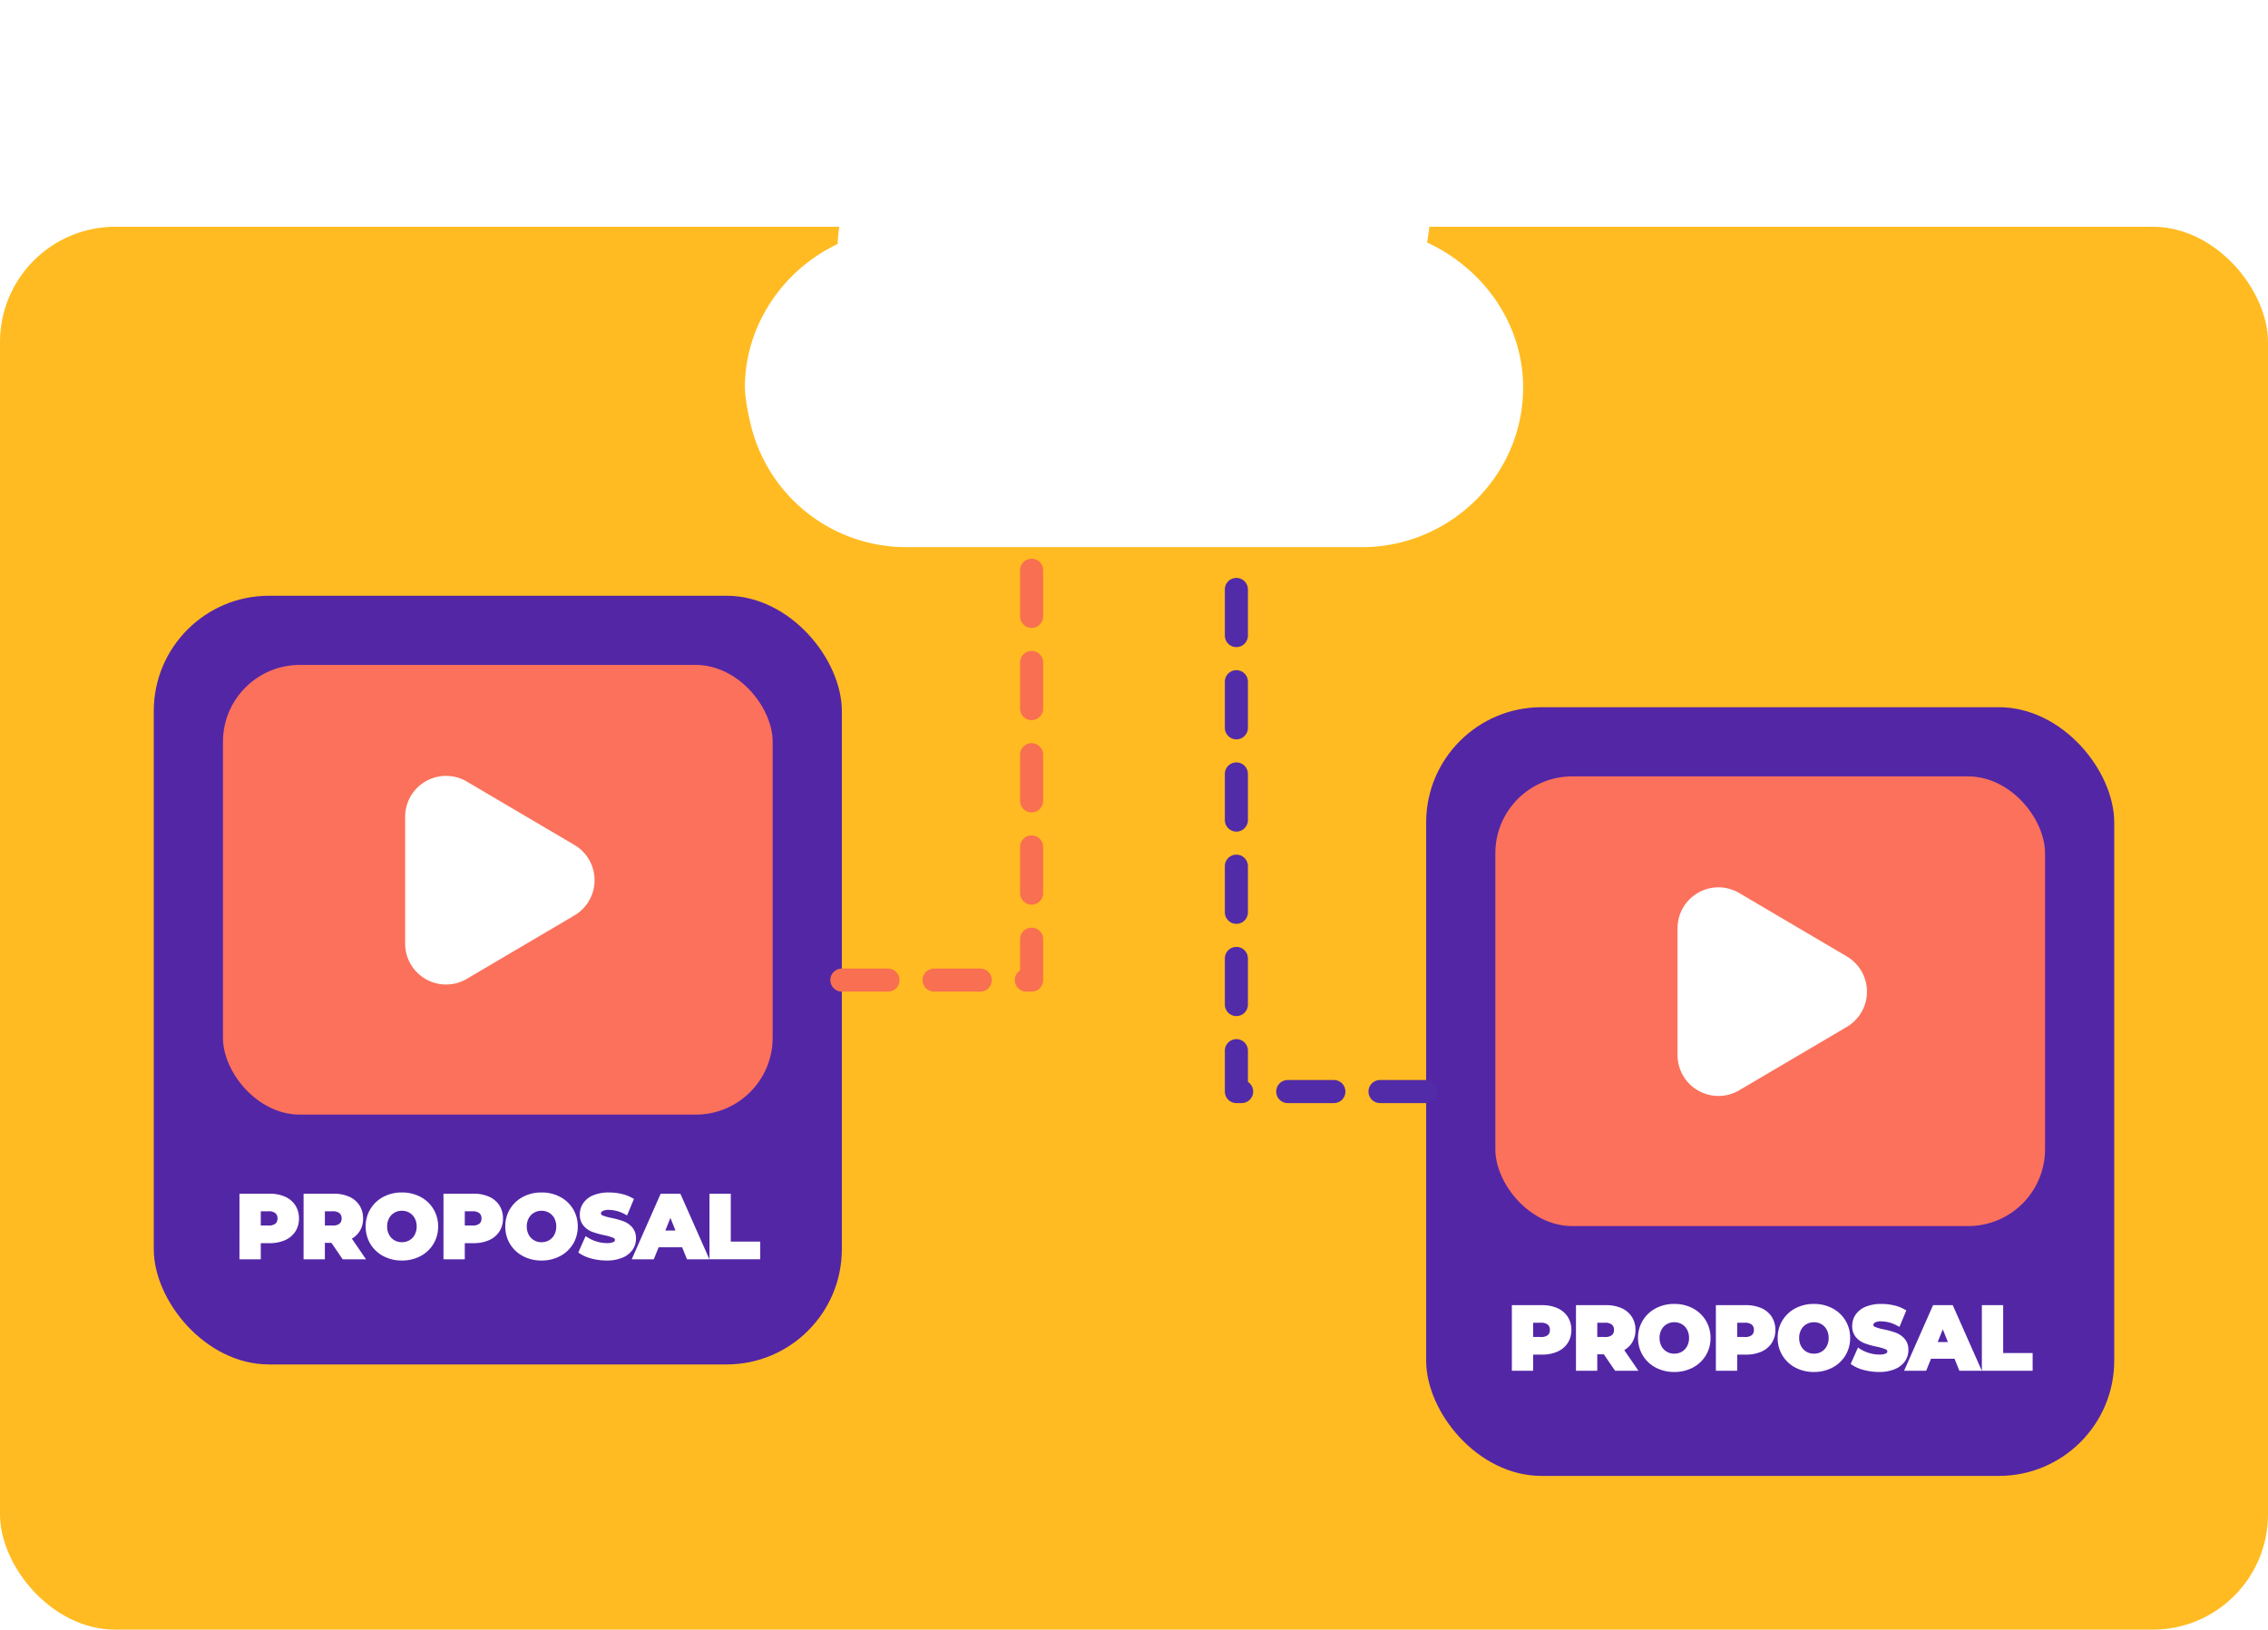
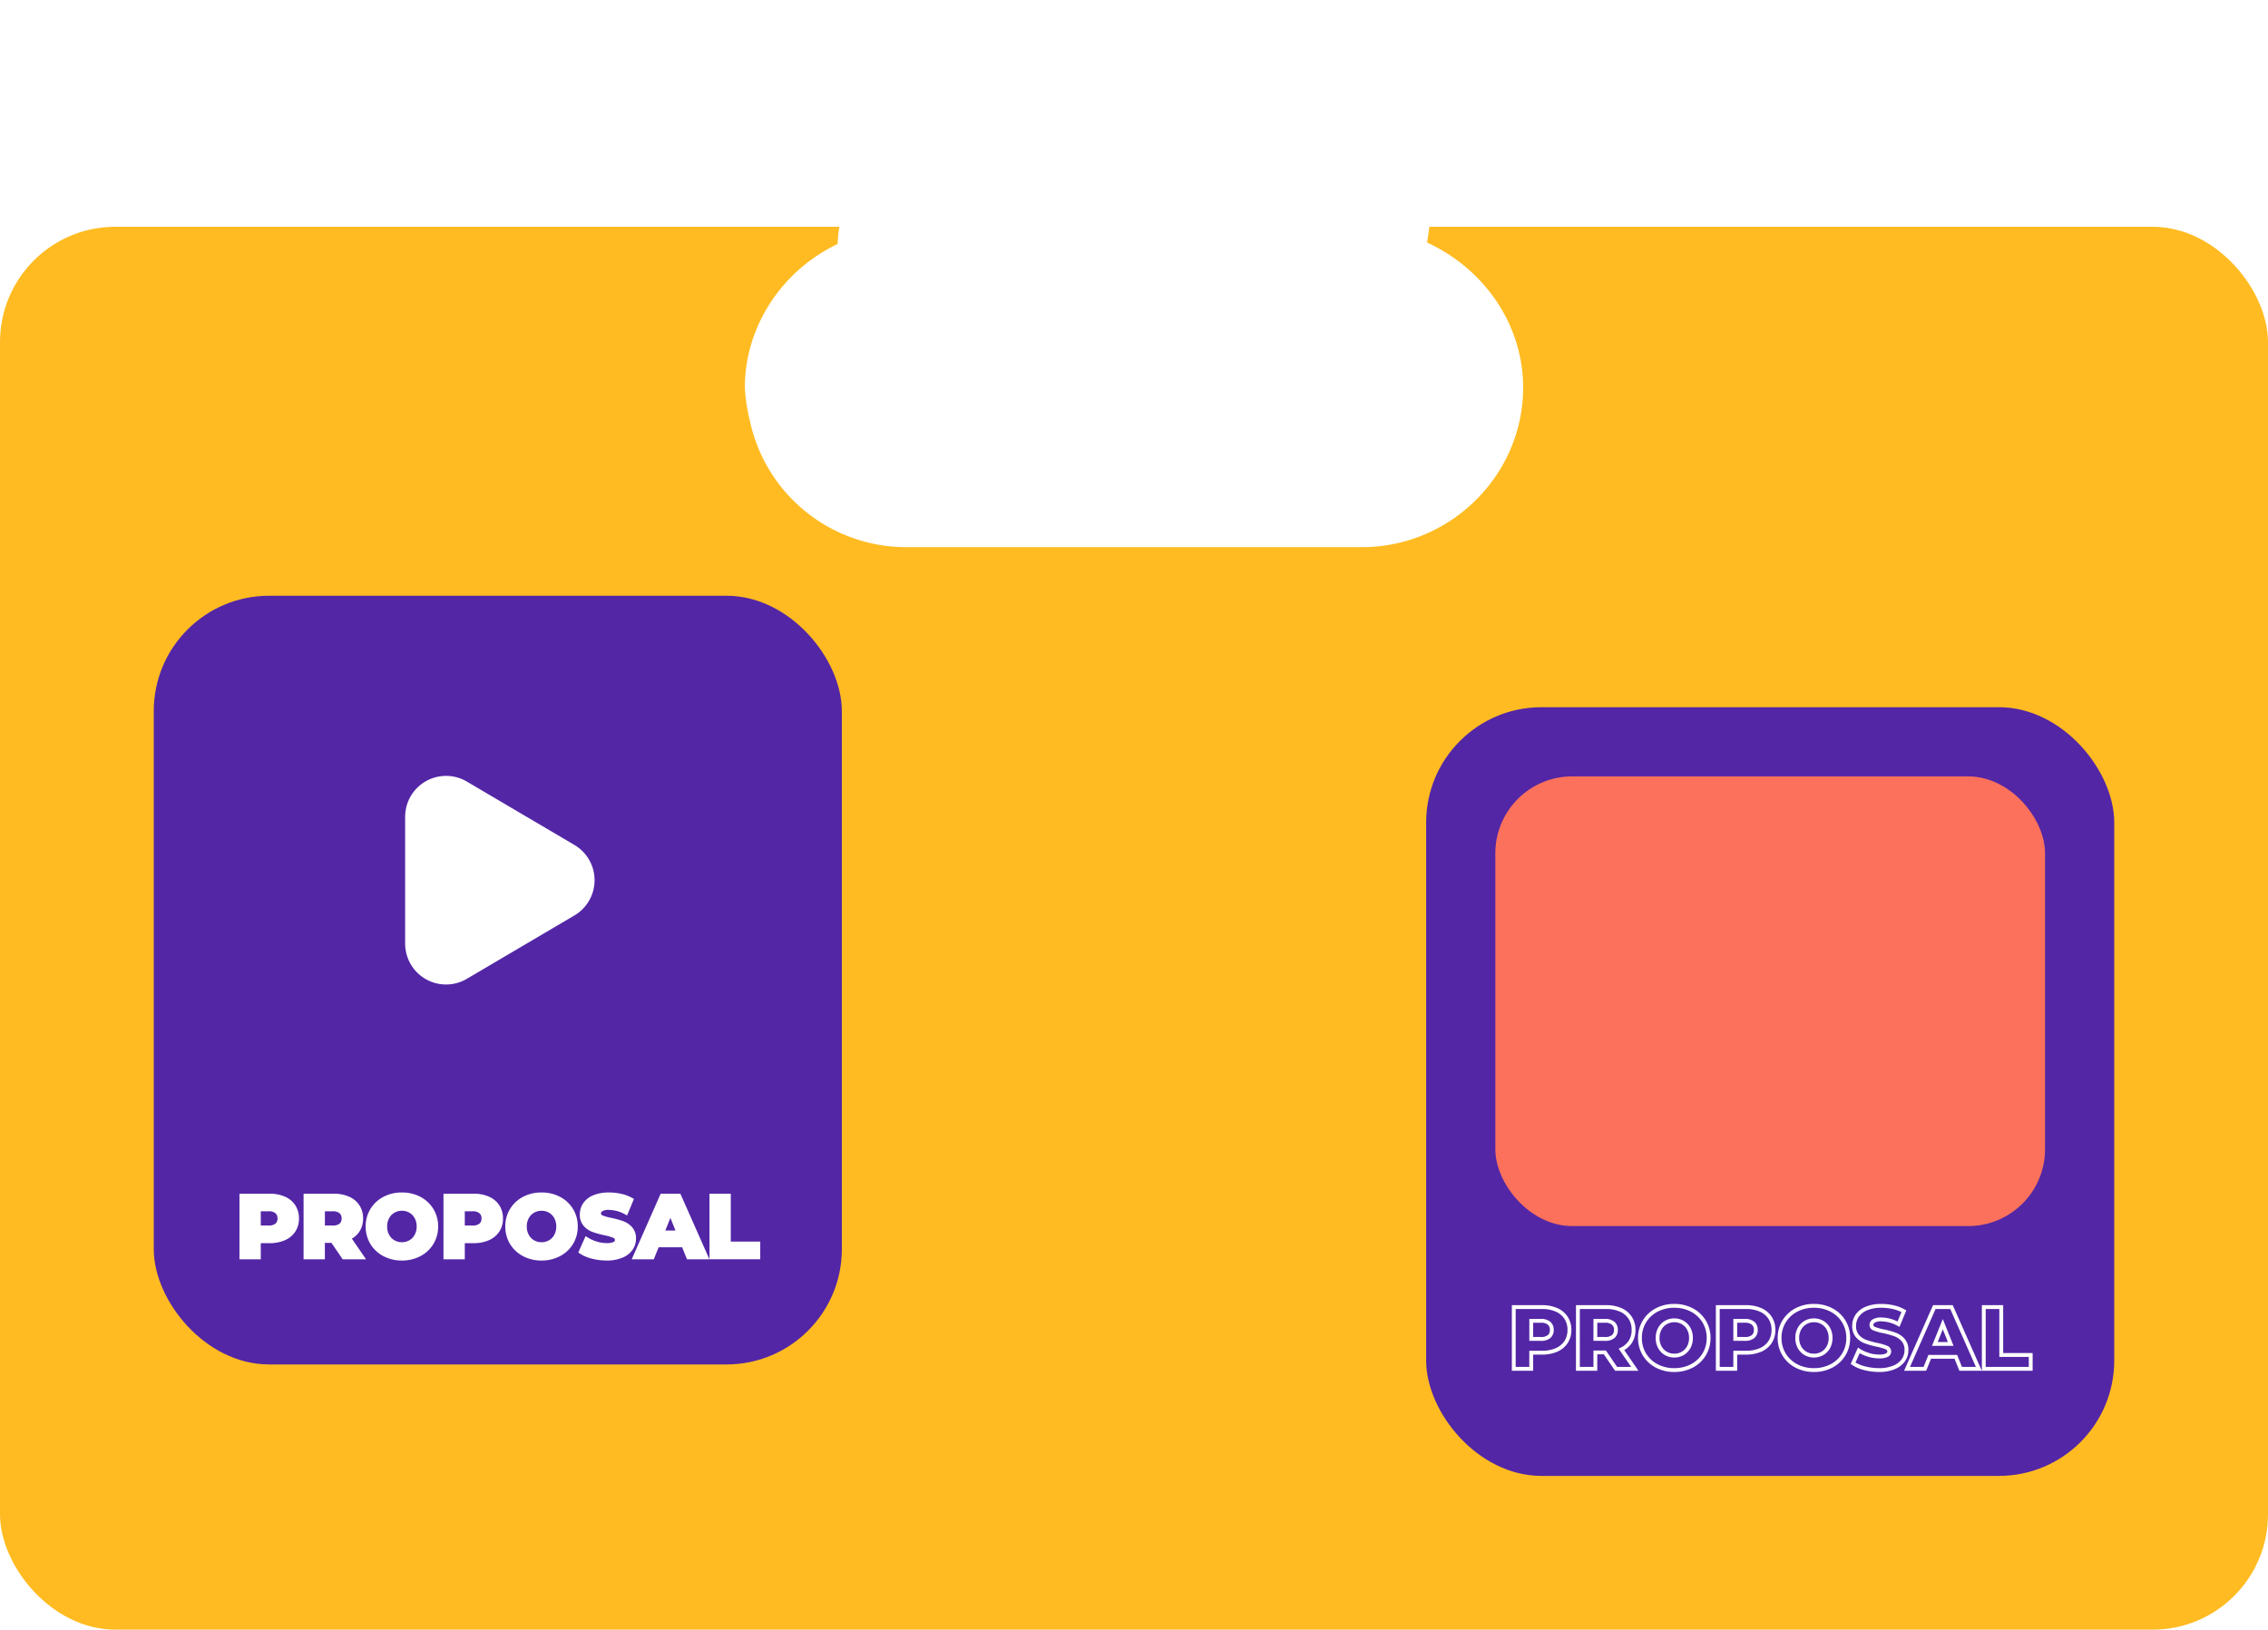
<svg xmlns="http://www.w3.org/2000/svg" width="590" height="424" viewBox="0 0 590 424">
  <defs>
    <filter id="a" x="75.394" y="171.848" width="109.276" height="114.307" filterUnits="userSpaceOnUse">
      <feOffset input="SourceAlpha" />
      <feGaussianBlur stdDeviation="10" result="b" />
      <feFlood flood-color="#ffffb4" />
      <feComposite operator="in" in2="b" />
      <feComposite in="SourceGraphic" />
    </filter>
    <filter id="c" x="406.394" y="200.848" width="109.276" height="114.307" filterUnits="userSpaceOnUse">
      <feOffset input="SourceAlpha" />
      <feGaussianBlur stdDeviation="10" result="d" />
      <feFlood flood-color="#ffffb4" />
      <feComposite operator="in" in2="d" />
      <feComposite in="SourceGraphic" />
    </filter>
  </defs>
  <g transform="translate(-968 -26544)">
    <rect width="590" height="365" rx="30" transform="translate(968 26603)" fill="#ffbb21" />
    <g transform="translate(1161.769 26468)">
      <g transform="translate(0 76)">
        <path d="M177.46,139.092a53.391,53.391,0,0,0-98.281-37.176,41.648,41.648,0,0,0-55.052,37.57C9.774,146.3,0,160.819,0,176.836a42.333,42.333,0,0,0,1.189,8.121l.006.006a41.587,41.587,0,0,0,40.721,33.394h118.63c22.892,0,41.916-18.629,41.916-41.521C202.462,160.646,192.555,146.072,177.46,139.092Z" transform="translate(0 -76)" fill="#fff" />
      </g>
    </g>
    <g transform="translate(-23 -2.947)">
      <rect width="179" height="200" rx="30" transform="translate(1031 26701.947)" fill="#5326a6" />
-       <rect width="143" height="117" rx="20" transform="translate(1049 26719.947)" fill="#fc715b" />
      <path d="M-73.844-19.671a9.161,9.161,0,0,1,3.786.723,5.614,5.614,0,0,1,2.478,2.065,5.662,5.662,0,0,1,.872,3.155,5.606,5.606,0,0,1-.872,3.143,5.642,5.642,0,0,1-2.478,2.054,9.161,9.161,0,0,1-3.786.723h-2.8v4.2h-4.543V-19.671Zm-.275,8.283A3.174,3.174,0,0,0-72.008-12a2.154,2.154,0,0,0,.711-1.732,2.189,2.189,0,0,0-.711-1.744,3.133,3.133,0,0,0-2.111-.62h-2.524v4.7Zm16.635,3.511h-2.478v4.268h-4.543V-19.671h7.342a9.161,9.161,0,0,1,3.786.723A5.614,5.614,0,0,1-50.9-16.883a5.662,5.662,0,0,1,.872,3.155,5.594,5.594,0,0,1-.815,3.04A5.509,5.509,0,0,1-53.17-8.657l3.465,5.048H-54.57Zm2.868-5.851a2.189,2.189,0,0,0-.711-1.744,3.133,3.133,0,0,0-2.111-.62h-2.524v4.7h2.524A3.174,3.174,0,0,0-55.327-12,2.154,2.154,0,0,0-54.616-13.728Zm15.189,10.44A9.606,9.606,0,0,1-44-4.367a8.1,8.1,0,0,1-3.189-2.983,8.09,8.09,0,0,1-1.159-4.291,8.09,8.09,0,0,1,1.159-4.291A8.1,8.1,0,0,1-44-18.914a9.606,9.606,0,0,1,4.577-1.078,9.606,9.606,0,0,1,4.577,1.078,8.1,8.1,0,0,1,3.189,2.983A8.09,8.09,0,0,1-30.5-11.64,8.09,8.09,0,0,1-31.66-7.349a8.1,8.1,0,0,1-3.189,2.983A9.606,9.606,0,0,1-39.426-3.288Zm0-3.763a4.3,4.3,0,0,0,2.2-.574,4.126,4.126,0,0,0,1.56-1.618,4.9,4.9,0,0,0,.574-2.4,4.9,4.9,0,0,0-.574-2.4,4.126,4.126,0,0,0-1.56-1.618,4.3,4.3,0,0,0-2.2-.574,4.3,4.3,0,0,0-2.2.574,4.126,4.126,0,0,0-1.56,1.618,4.9,4.9,0,0,0-.574,2.4,4.9,4.9,0,0,0,.574,2.4,4.126,4.126,0,0,0,1.56,1.618A4.3,4.3,0,0,0-39.426-7.051Zm18.654-12.62a9.161,9.161,0,0,1,3.786.723,5.614,5.614,0,0,1,2.478,2.065,5.662,5.662,0,0,1,.872,3.155,5.606,5.606,0,0,1-.872,3.143,5.642,5.642,0,0,1-2.478,2.054,9.161,9.161,0,0,1-3.786.723h-2.8v4.2h-4.543V-19.671Zm-.275,8.283A3.174,3.174,0,0,0-18.937-12a2.154,2.154,0,0,0,.711-1.732,2.189,2.189,0,0,0-.711-1.744,3.133,3.133,0,0,0-2.111-.62h-2.524v4.7ZM-3.1-3.288A9.606,9.606,0,0,1-7.682-4.367a8.1,8.1,0,0,1-3.189-2.983A8.09,8.09,0,0,1-12.03-11.64a8.09,8.09,0,0,1,1.159-4.291,8.1,8.1,0,0,1,3.189-2.983A9.606,9.606,0,0,1-3.1-19.992a9.606,9.606,0,0,1,4.577,1.078,8.1,8.1,0,0,1,3.189,2.983A8.09,8.09,0,0,1,5.821-11.64,8.09,8.09,0,0,1,4.662-7.349,8.1,8.1,0,0,1,1.473-4.367,9.606,9.606,0,0,1-3.1-3.288Zm0-3.763A4.3,4.3,0,0,0-.9-7.625,4.126,4.126,0,0,0,.658-9.242a4.9,4.9,0,0,0,.574-2.4,4.9,4.9,0,0,0-.574-2.4A4.126,4.126,0,0,0-.9-15.655a4.3,4.3,0,0,0-2.2-.574,4.3,4.3,0,0,0-2.2.574,4.126,4.126,0,0,0-1.56,1.618,4.9,4.9,0,0,0-.574,2.4,4.9,4.9,0,0,0,.574,2.4,4.126,4.126,0,0,0,1.56,1.618A4.3,4.3,0,0,0-3.1-7.051ZM13.852-3.288a14.849,14.849,0,0,1-3.786-.482A9.312,9.312,0,0,1,7.083-5.055L8.574-8.4a9.651,9.651,0,0,0,2.5,1.147,9.521,9.521,0,0,0,2.8.436q2.616,0,2.616-1.308a1.083,1.083,0,0,0-.746-1.021,13.714,13.714,0,0,0-2.4-.7,22.886,22.886,0,0,1-3.029-.837A5.1,5.1,0,0,1,8.23-12.122a3.875,3.875,0,0,1-.872-2.662,4.608,4.608,0,0,1,.8-2.65,5.374,5.374,0,0,1,2.4-1.87,9.869,9.869,0,0,1,3.912-.688,13.8,13.8,0,0,1,3.12.356A9.556,9.556,0,0,1,20.3-18.592l-1.4,3.373a9.35,9.35,0,0,0-4.451-1.239,3.732,3.732,0,0,0-1.973.4,1.2,1.2,0,0,0-.62,1.044,1.035,1.035,0,0,0,.734.964,13.276,13.276,0,0,0,2.363.665,22.139,22.139,0,0,1,3.04.837,5.25,5.25,0,0,1,2.088,1.423,3.8,3.8,0,0,1,.883,2.65,4.518,4.518,0,0,1-.8,2.616,5.474,5.474,0,0,1-2.409,1.87A9.745,9.745,0,0,1,13.852-3.288ZM33.814-6.73H27.022L25.76-3.609H21.125l7.09-16.061h4.474L39.8-3.609H35.076Zm-1.331-3.35-2.065-5.14-2.065,5.14Zm8.6-9.591H45.63V-7.212h7.664v3.6H41.087Z" transform="translate(1134.978 26877.695)" fill="#fff" />
      <path d="M-39.426-20.492a10.144,10.144,0,0,1,4.812,1.137,8.633,8.633,0,0,1,3.382,3.165A8.62,8.62,0,0,1-30-11.64a8.62,8.62,0,0,1-1.232,4.551,8.633,8.633,0,0,1-3.382,3.165,10.144,10.144,0,0,1-4.812,1.137,10.144,10.144,0,0,1-4.812-1.137A8.633,8.633,0,0,1-47.62-7.089a8.62,8.62,0,0,1-1.232-4.551,8.62,8.62,0,0,1,1.232-4.551,8.632,8.632,0,0,1,3.382-3.165A10.144,10.144,0,0,1-39.426-20.492Zm0,16.7a9.157,9.157,0,0,0,4.343-1.02,7.646,7.646,0,0,0,3-2.8A7.634,7.634,0,0,0-31-11.64a7.634,7.634,0,0,0-1.086-4.031,7.646,7.646,0,0,0-3-2.8,9.157,9.157,0,0,0-4.343-1.02,9.156,9.156,0,0,0-4.343,1.02,7.646,7.646,0,0,0-3,2.8,7.634,7.634,0,0,0-1.086,4.031,7.634,7.634,0,0,0,1.086,4.031,7.646,7.646,0,0,0,3,2.8A9.157,9.157,0,0,0-39.426-3.788ZM-3.1-20.492a10.144,10.144,0,0,1,4.812,1.137,8.633,8.633,0,0,1,3.382,3.165A8.62,8.62,0,0,1,6.321-11.64,8.62,8.62,0,0,1,5.089-7.089,8.632,8.632,0,0,1,1.707-3.925,10.144,10.144,0,0,1-3.1-2.788,10.144,10.144,0,0,1-7.917-3.925,8.633,8.633,0,0,1-11.3-7.089,8.62,8.62,0,0,1-12.53-11.64,8.62,8.62,0,0,1-11.3-16.191a8.632,8.632,0,0,1,3.382-3.165A10.144,10.144,0,0,1-3.1-20.492Zm0,16.7a9.157,9.157,0,0,0,4.343-1.02,7.646,7.646,0,0,0,3-2.8A7.634,7.634,0,0,0,5.321-11.64a7.634,7.634,0,0,0-1.086-4.031,7.646,7.646,0,0,0-3-2.8A9.157,9.157,0,0,0-3.1-19.492a9.156,9.156,0,0,0-4.343,1.02,7.646,7.646,0,0,0-3,2.8A7.634,7.634,0,0,0-11.53-11.64a7.634,7.634,0,0,0,1.086,4.031,7.646,7.646,0,0,0,3,2.8A9.157,9.157,0,0,0-3.1-3.788Zm17.576-16.7a14.365,14.365,0,0,1,3.233.369,10.1,10.1,0,0,1,2.848,1.1l.375.221-1.779,4.286-.487-.263a8.9,8.9,0,0,0-4.214-1.179,3.2,3.2,0,0,0-1.7.321.7.7,0,0,0-.391.624c0,.1,0,.315.435.506a12.914,12.914,0,0,0,2.266.634,22.733,22.733,0,0,1,3.111.858,5.769,5.769,0,0,1,2.284,1.556,4.3,4.3,0,0,1,1.013,2.986,5.029,5.029,0,0,1-.891,2.9A5.988,5.988,0,0,1,17.952-3.53a10.28,10.28,0,0,1-4.1.741,15.419,15.419,0,0,1-3.913-.5A9.845,9.845,0,0,1,6.8-4.645l-.338-.236,1.9-4.265.492.325a9.2,9.2,0,0,0,2.372,1.087,9.066,9.066,0,0,0,2.653.414A4.127,4.127,0,0,0,15.613-7.6c.332-.166.378-.355.378-.534s-.053-.388-.449-.564a13.351,13.351,0,0,0-2.3-.668,23.464,23.464,0,0,1-3.093-.856,5.616,5.616,0,0,1-2.29-1.572,4.373,4.373,0,0,1-1-2.993,5.12,5.12,0,0,1,.89-2.931,5.887,5.887,0,0,1,2.613-2.048A10.4,10.4,0,0,1,14.471-20.492Zm5.194,2.122a9.479,9.479,0,0,0-2.187-.779,13.364,13.364,0,0,0-3.008-.343,9.427,9.427,0,0,0-3.714.647,4.91,4.91,0,0,0-2.182,1.692,4.082,4.082,0,0,0-.717,2.369A3.413,3.413,0,0,0,8.6-12.453a4.627,4.627,0,0,0,1.886,1.3,22.509,22.509,0,0,0,2.961.818,14.027,14.027,0,0,1,2.5.732A1.558,1.558,0,0,1,16.99-8.13,1.53,1.53,0,0,1,16.06-6.7a4.966,4.966,0,0,1-2.185.38,10.064,10.064,0,0,1-2.946-.458,10.646,10.646,0,0,1-2.129-.9L7.713-5.242a9.559,9.559,0,0,0,2.479.988,14.418,14.418,0,0,0,3.659.465,9.3,9.3,0,0,0,3.7-.658,5.011,5.011,0,0,0,2.2-1.695,3.993,3.993,0,0,0,.715-2.333,3.294,3.294,0,0,0-.754-2.314,4.779,4.779,0,0,0-1.892-1.29,21.761,21.761,0,0,0-2.97-.817,13.572,13.572,0,0,1-2.46-.7,1.5,1.5,0,0,1-1.034-1.422,1.692,1.692,0,0,1,.848-1.464,4.145,4.145,0,0,1,2.245-.482,9.594,9.594,0,0,1,4.2,1.047Zm-101.352-1.8h7.842a9.7,9.7,0,0,1,3.991.767,6.131,6.131,0,0,1,2.692,2.249,6.178,6.178,0,0,1,.953,3.427,6.121,6.121,0,0,1-.954,3.417,6.159,6.159,0,0,1-2.691,2.236,9.7,9.7,0,0,1-3.991.767h-2.3v4.2h-5.543Zm7.842,11.862a8.711,8.711,0,0,0,3.581-.679A5.176,5.176,0,0,0-68-10.859a5.141,5.141,0,0,0,.79-2.869A5.2,5.2,0,0,0-68-16.611a5.149,5.149,0,0,0-2.264-1.881,8.711,8.711,0,0,0-3.581-.679h-6.842V-4.109h3.543v-4.2Zm8.839-11.862h7.842a9.7,9.7,0,0,1,3.991.767,6.131,6.131,0,0,1,2.692,2.249,6.178,6.178,0,0,1,.953,3.427,6.11,6.11,0,0,1-.891,3.306A5.883,5.883,0,0,1-52.443-8.48l3.686,5.371h-6.078l-2.914-4.268h-1.714v4.268h-5.543Zm14.35,16.061-3.256-4.744.523-.254a5.043,5.043,0,0,0,2.124-1.847,5.129,5.129,0,0,0,.738-2.774,5.2,5.2,0,0,0-.791-2.883,5.149,5.149,0,0,0-2.264-1.881,8.711,8.711,0,0,0-3.581-.679h-6.842V-4.109h3.543V-8.377h3.242l2.914,4.268Zm22.041-16.061h7.842a9.7,9.7,0,0,1,3.991.767,6.131,6.131,0,0,1,2.692,2.249,6.178,6.178,0,0,1,.953,3.427,6.121,6.121,0,0,1-.954,3.417,6.159,6.159,0,0,1-2.691,2.236,9.7,9.7,0,0,1-3.991.767h-2.3v4.2h-5.543Zm7.842,11.862a8.711,8.711,0,0,0,3.581-.679,5.176,5.176,0,0,0,2.265-1.872,5.141,5.141,0,0,0,.79-2.869,5.2,5.2,0,0,0-.791-2.883,5.148,5.148,0,0,0-2.264-1.881,8.711,8.711,0,0,0-3.581-.679h-6.842V-4.109h3.543v-4.2ZM27.889-20.171h5.125L40.57-3.109H34.738L33.476-6.23H27.359L26.1-3.109H20.358Zm4.475,1H28.541L21.892-4.109h3.53l1.262-3.12h7.466l1.262,3.12h3.621Zm8.223-1H46.13V-7.712h7.664v4.6H40.587Zm4.543,1H41.587V-4.109H52.794v-2.6H45.13Zm-84.557,2.442a4.815,4.815,0,0,1,2.454.641,4.638,4.638,0,0,1,1.747,1.809,5.413,5.413,0,0,1,.635,2.639A5.413,5.413,0,0,1-35.225-9a4.638,4.638,0,0,1-1.747,1.809,4.815,4.815,0,0,1-2.454.641,4.815,4.815,0,0,1-2.454-.641A4.638,4.638,0,0,1-43.628-9a5.413,5.413,0,0,1-.635-2.639,5.413,5.413,0,0,1,.635-2.639,4.638,4.638,0,0,1,1.747-1.809A4.815,4.815,0,0,1-39.426-16.729Zm0,9.178a3.828,3.828,0,0,0,1.951-.506A3.6,3.6,0,0,0-36.1-9.483a4.427,4.427,0,0,0,.512-2.157A4.427,4.427,0,0,0-36.1-13.8a3.6,3.6,0,0,0-1.373-1.426,3.828,3.828,0,0,0-1.951-.506,3.828,3.828,0,0,0-1.951.506A3.6,3.6,0,0,0-42.751-13.8a4.427,4.427,0,0,0-.512,2.157,4.427,4.427,0,0,0,.512,2.157,3.6,3.6,0,0,0,1.373,1.426A3.828,3.828,0,0,0-39.426-7.551ZM-3.1-16.729a4.815,4.815,0,0,1,2.454.641A4.638,4.638,0,0,1,1.1-14.279a5.413,5.413,0,0,1,.635,2.639A5.413,5.413,0,0,1,1.1-9,4.638,4.638,0,0,1-.651-7.192,4.815,4.815,0,0,1-3.1-6.551a4.815,4.815,0,0,1-2.454-.641A4.638,4.638,0,0,1-7.306-9a5.413,5.413,0,0,1-.635-2.639,5.413,5.413,0,0,1,.635-2.639,4.638,4.638,0,0,1,1.747-1.809A4.815,4.815,0,0,1-3.1-16.729Zm0,9.178a3.828,3.828,0,0,0,1.951-.506A3.6,3.6,0,0,0,.22-9.483,4.427,4.427,0,0,0,.732-11.64,4.427,4.427,0,0,0,.22-13.8a3.6,3.6,0,0,0-1.373-1.426A3.828,3.828,0,0,0-3.1-15.729a3.828,3.828,0,0,0-1.951.506A3.6,3.6,0,0,0-6.429-13.8a4.427,4.427,0,0,0-.512,2.157,4.427,4.427,0,0,0,.512,2.157A3.6,3.6,0,0,0-5.056-8.057,3.828,3.828,0,0,0-3.1-7.551Zm-74.038-9.04h3.024a3.619,3.619,0,0,1,2.439.742,2.676,2.676,0,0,1,.883,2.121,2.641,2.641,0,0,1-.886,2.112,3.66,3.66,0,0,1-2.436.728h-3.024Zm3.024,4.7a2.724,2.724,0,0,0,1.786-.488,1.666,1.666,0,0,0,.536-1.352,1.7,1.7,0,0,0-.54-1.367,2.682,2.682,0,0,0-1.783-.5h-2.024v3.7Zm13.657-4.7h3.024A3.619,3.619,0,0,1-55-15.849a2.676,2.676,0,0,1,.883,2.121A2.641,2.641,0,0,1-55-11.616a3.66,3.66,0,0,1-2.436.728h-3.024Zm3.024,4.7a2.724,2.724,0,0,0,1.786-.488,1.667,1.667,0,0,0,.536-1.352,1.7,1.7,0,0,0-.54-1.367,2.682,2.682,0,0,0-1.783-.5h-2.024v3.7Zm33.367-4.7h3.024a3.619,3.619,0,0,1,2.439.742,2.676,2.676,0,0,1,.883,2.121,2.641,2.641,0,0,1-.886,2.112,3.66,3.66,0,0,1-2.436.728h-3.024Zm3.024,4.7a2.724,2.724,0,0,0,1.786-.488,1.667,1.667,0,0,0,.536-1.352,1.7,1.7,0,0,0-.54-1.367,2.682,2.682,0,0,0-1.783-.5h-2.024v3.7Zm51.465-4.673,2.8,6.981h-5.61Zm1.325,5.981-1.325-3.3-1.325,3.3Z" transform="translate(1134.978 26877.695)" fill="#fff" />
      <g transform="matrix(1, 0, 0, 1, 991, 26546.95)" filter="url(#a)">
        <path d="M21.727,10.088a10.642,10.642,0,0,1,18.337,0L56.56,38.08a10.642,10.642,0,0,1-9.169,16.045H14.4A10.642,10.642,0,0,1,5.232,38.08Z" transform="translate(159.52 198.11) rotate(90)" fill="#fff" />
      </g>
    </g>
    <g transform="translate(308 26.053)">
      <rect width="179" height="200" rx="30" transform="translate(1031 26701.947)" fill="#5326a6" />
      <rect width="143" height="117" rx="20" transform="translate(1049 26719.947)" fill="#fc715b" />
-       <path d="M-73.844-19.671a9.161,9.161,0,0,1,3.786.723,5.614,5.614,0,0,1,2.478,2.065,5.662,5.662,0,0,1,.872,3.155,5.606,5.606,0,0,1-.872,3.143,5.642,5.642,0,0,1-2.478,2.054,9.161,9.161,0,0,1-3.786.723h-2.8v4.2h-4.543V-19.671Zm-.275,8.283A3.174,3.174,0,0,0-72.008-12a2.154,2.154,0,0,0,.711-1.732,2.189,2.189,0,0,0-.711-1.744,3.133,3.133,0,0,0-2.111-.62h-2.524v4.7Zm16.635,3.511h-2.478v4.268h-4.543V-19.671h7.342a9.161,9.161,0,0,1,3.786.723A5.614,5.614,0,0,1-50.9-16.883a5.662,5.662,0,0,1,.872,3.155,5.594,5.594,0,0,1-.815,3.04A5.509,5.509,0,0,1-53.17-8.657l3.465,5.048H-54.57Zm2.868-5.851a2.189,2.189,0,0,0-.711-1.744,3.133,3.133,0,0,0-2.111-.62h-2.524v4.7h2.524A3.174,3.174,0,0,0-55.327-12,2.154,2.154,0,0,0-54.616-13.728Zm15.189,10.44A9.606,9.606,0,0,1-44-4.367a8.1,8.1,0,0,1-3.189-2.983,8.09,8.09,0,0,1-1.159-4.291,8.09,8.09,0,0,1,1.159-4.291A8.1,8.1,0,0,1-44-18.914a9.606,9.606,0,0,1,4.577-1.078,9.606,9.606,0,0,1,4.577,1.078,8.1,8.1,0,0,1,3.189,2.983A8.09,8.09,0,0,1-30.5-11.64,8.09,8.09,0,0,1-31.66-7.349a8.1,8.1,0,0,1-3.189,2.983A9.606,9.606,0,0,1-39.426-3.288Zm0-3.763a4.3,4.3,0,0,0,2.2-.574,4.126,4.126,0,0,0,1.56-1.618,4.9,4.9,0,0,0,.574-2.4,4.9,4.9,0,0,0-.574-2.4,4.126,4.126,0,0,0-1.56-1.618,4.3,4.3,0,0,0-2.2-.574,4.3,4.3,0,0,0-2.2.574,4.126,4.126,0,0,0-1.56,1.618,4.9,4.9,0,0,0-.574,2.4,4.9,4.9,0,0,0,.574,2.4,4.126,4.126,0,0,0,1.56,1.618A4.3,4.3,0,0,0-39.426-7.051Zm18.654-12.62a9.161,9.161,0,0,1,3.786.723,5.614,5.614,0,0,1,2.478,2.065,5.662,5.662,0,0,1,.872,3.155,5.606,5.606,0,0,1-.872,3.143,5.642,5.642,0,0,1-2.478,2.054,9.161,9.161,0,0,1-3.786.723h-2.8v4.2h-4.543V-19.671Zm-.275,8.283A3.174,3.174,0,0,0-18.937-12a2.154,2.154,0,0,0,.711-1.732,2.189,2.189,0,0,0-.711-1.744,3.133,3.133,0,0,0-2.111-.62h-2.524v4.7ZM-3.1-3.288A9.606,9.606,0,0,1-7.682-4.367a8.1,8.1,0,0,1-3.189-2.983A8.09,8.09,0,0,1-12.03-11.64a8.09,8.09,0,0,1,1.159-4.291,8.1,8.1,0,0,1,3.189-2.983A9.606,9.606,0,0,1-3.1-19.992a9.606,9.606,0,0,1,4.577,1.078,8.1,8.1,0,0,1,3.189,2.983A8.09,8.09,0,0,1,5.821-11.64,8.09,8.09,0,0,1,4.662-7.349,8.1,8.1,0,0,1,1.473-4.367,9.606,9.606,0,0,1-3.1-3.288Zm0-3.763A4.3,4.3,0,0,0-.9-7.625,4.126,4.126,0,0,0,.658-9.242a4.9,4.9,0,0,0,.574-2.4,4.9,4.9,0,0,0-.574-2.4A4.126,4.126,0,0,0-.9-15.655a4.3,4.3,0,0,0-2.2-.574,4.3,4.3,0,0,0-2.2.574,4.126,4.126,0,0,0-1.56,1.618,4.9,4.9,0,0,0-.574,2.4,4.9,4.9,0,0,0,.574,2.4,4.126,4.126,0,0,0,1.56,1.618A4.3,4.3,0,0,0-3.1-7.051ZM13.852-3.288a14.849,14.849,0,0,1-3.786-.482A9.312,9.312,0,0,1,7.083-5.055L8.574-8.4a9.651,9.651,0,0,0,2.5,1.147,9.521,9.521,0,0,0,2.8.436q2.616,0,2.616-1.308a1.083,1.083,0,0,0-.746-1.021,13.714,13.714,0,0,0-2.4-.7,22.886,22.886,0,0,1-3.029-.837A5.1,5.1,0,0,1,8.23-12.122a3.875,3.875,0,0,1-.872-2.662,4.608,4.608,0,0,1,.8-2.65,5.374,5.374,0,0,1,2.4-1.87,9.869,9.869,0,0,1,3.912-.688,13.8,13.8,0,0,1,3.12.356A9.556,9.556,0,0,1,20.3-18.592l-1.4,3.373a9.35,9.35,0,0,0-4.451-1.239,3.732,3.732,0,0,0-1.973.4,1.2,1.2,0,0,0-.62,1.044,1.035,1.035,0,0,0,.734.964,13.276,13.276,0,0,0,2.363.665,22.139,22.139,0,0,1,3.04.837,5.25,5.25,0,0,1,2.088,1.423,3.8,3.8,0,0,1,.883,2.65,4.518,4.518,0,0,1-.8,2.616,5.474,5.474,0,0,1-2.409,1.87A9.745,9.745,0,0,1,13.852-3.288ZM33.814-6.73H27.022L25.76-3.609H21.125l7.09-16.061h4.474L39.8-3.609H35.076Zm-1.331-3.35-2.065-5.14-2.065,5.14Zm8.6-9.591H45.63V-7.212h7.664v3.6H41.087Z" transform="translate(1134.978 26877.695)" fill="#fff" />
      <path d="M-39.426-20.492a10.144,10.144,0,0,1,4.812,1.137,8.633,8.633,0,0,1,3.382,3.165A8.62,8.62,0,0,1-30-11.64a8.62,8.62,0,0,1-1.232,4.551,8.633,8.633,0,0,1-3.382,3.165,10.144,10.144,0,0,1-4.812,1.137,10.144,10.144,0,0,1-4.812-1.137A8.633,8.633,0,0,1-47.62-7.089a8.62,8.62,0,0,1-1.232-4.551,8.62,8.62,0,0,1,1.232-4.551,8.632,8.632,0,0,1,3.382-3.165A10.144,10.144,0,0,1-39.426-20.492Zm0,16.7a9.157,9.157,0,0,0,4.343-1.02,7.646,7.646,0,0,0,3-2.8A7.634,7.634,0,0,0-31-11.64a7.634,7.634,0,0,0-1.086-4.031,7.646,7.646,0,0,0-3-2.8,9.157,9.157,0,0,0-4.343-1.02,9.156,9.156,0,0,0-4.343,1.02,7.646,7.646,0,0,0-3,2.8,7.634,7.634,0,0,0-1.086,4.031,7.634,7.634,0,0,0,1.086,4.031,7.646,7.646,0,0,0,3,2.8A9.157,9.157,0,0,0-39.426-3.788ZM-3.1-20.492a10.144,10.144,0,0,1,4.812,1.137,8.633,8.633,0,0,1,3.382,3.165A8.62,8.62,0,0,1,6.321-11.64,8.62,8.62,0,0,1,5.089-7.089,8.632,8.632,0,0,1,1.707-3.925,10.144,10.144,0,0,1-3.1-2.788,10.144,10.144,0,0,1-7.917-3.925,8.633,8.633,0,0,1-11.3-7.089,8.62,8.62,0,0,1-12.53-11.64,8.62,8.62,0,0,1-11.3-16.191a8.632,8.632,0,0,1,3.382-3.165A10.144,10.144,0,0,1-3.1-20.492Zm0,16.7a9.157,9.157,0,0,0,4.343-1.02,7.646,7.646,0,0,0,3-2.8A7.634,7.634,0,0,0,5.321-11.64a7.634,7.634,0,0,0-1.086-4.031,7.646,7.646,0,0,0-3-2.8A9.157,9.157,0,0,0-3.1-19.492a9.156,9.156,0,0,0-4.343,1.02,7.646,7.646,0,0,0-3,2.8A7.634,7.634,0,0,0-11.53-11.64a7.634,7.634,0,0,0,1.086,4.031,7.646,7.646,0,0,0,3,2.8A9.157,9.157,0,0,0-3.1-3.788Zm17.576-16.7a14.365,14.365,0,0,1,3.233.369,10.1,10.1,0,0,1,2.848,1.1l.375.221-1.779,4.286-.487-.263a8.9,8.9,0,0,0-4.214-1.179,3.2,3.2,0,0,0-1.7.321.7.7,0,0,0-.391.624c0,.1,0,.315.435.506a12.914,12.914,0,0,0,2.266.634,22.733,22.733,0,0,1,3.111.858,5.769,5.769,0,0,1,2.284,1.556,4.3,4.3,0,0,1,1.013,2.986,5.029,5.029,0,0,1-.891,2.9A5.988,5.988,0,0,1,17.952-3.53a10.28,10.28,0,0,1-4.1.741,15.419,15.419,0,0,1-3.913-.5A9.845,9.845,0,0,1,6.8-4.645l-.338-.236,1.9-4.265.492.325a9.2,9.2,0,0,0,2.372,1.087,9.066,9.066,0,0,0,2.653.414A4.127,4.127,0,0,0,15.613-7.6c.332-.166.378-.355.378-.534s-.053-.388-.449-.564a13.351,13.351,0,0,0-2.3-.668,23.464,23.464,0,0,1-3.093-.856,5.616,5.616,0,0,1-2.29-1.572,4.373,4.373,0,0,1-1-2.993,5.12,5.12,0,0,1,.89-2.931,5.887,5.887,0,0,1,2.613-2.048A10.4,10.4,0,0,1,14.471-20.492Zm5.194,2.122a9.479,9.479,0,0,0-2.187-.779,13.364,13.364,0,0,0-3.008-.343,9.427,9.427,0,0,0-3.714.647,4.91,4.91,0,0,0-2.182,1.692,4.082,4.082,0,0,0-.717,2.369A3.413,3.413,0,0,0,8.6-12.453a4.627,4.627,0,0,0,1.886,1.3,22.509,22.509,0,0,0,2.961.818,14.027,14.027,0,0,1,2.5.732A1.558,1.558,0,0,1,16.99-8.13,1.53,1.53,0,0,1,16.06-6.7a4.966,4.966,0,0,1-2.185.38,10.064,10.064,0,0,1-2.946-.458,10.646,10.646,0,0,1-2.129-.9L7.713-5.242a9.559,9.559,0,0,0,2.479.988,14.418,14.418,0,0,0,3.659.465,9.3,9.3,0,0,0,3.7-.658,5.011,5.011,0,0,0,2.2-1.695,3.993,3.993,0,0,0,.715-2.333,3.294,3.294,0,0,0-.754-2.314,4.779,4.779,0,0,0-1.892-1.29,21.761,21.761,0,0,0-2.97-.817,13.572,13.572,0,0,1-2.46-.7,1.5,1.5,0,0,1-1.034-1.422,1.692,1.692,0,0,1,.848-1.464,4.145,4.145,0,0,1,2.245-.482,9.594,9.594,0,0,1,4.2,1.047Zm-101.352-1.8h7.842a9.7,9.7,0,0,1,3.991.767,6.131,6.131,0,0,1,2.692,2.249,6.178,6.178,0,0,1,.953,3.427,6.121,6.121,0,0,1-.954,3.417,6.159,6.159,0,0,1-2.691,2.236,9.7,9.7,0,0,1-3.991.767h-2.3v4.2h-5.543Zm7.842,11.862a8.711,8.711,0,0,0,3.581-.679A5.176,5.176,0,0,0-68-10.859a5.141,5.141,0,0,0,.79-2.869A5.2,5.2,0,0,0-68-16.611a5.149,5.149,0,0,0-2.264-1.881,8.711,8.711,0,0,0-3.581-.679h-6.842V-4.109h3.543v-4.2Zm8.839-11.862h7.842a9.7,9.7,0,0,1,3.991.767,6.131,6.131,0,0,1,2.692,2.249,6.178,6.178,0,0,1,.953,3.427,6.11,6.11,0,0,1-.891,3.306A5.883,5.883,0,0,1-52.443-8.48l3.686,5.371h-6.078l-2.914-4.268h-1.714v4.268h-5.543Zm14.35,16.061-3.256-4.744.523-.254a5.043,5.043,0,0,0,2.124-1.847,5.129,5.129,0,0,0,.738-2.774,5.2,5.2,0,0,0-.791-2.883,5.149,5.149,0,0,0-2.264-1.881,8.711,8.711,0,0,0-3.581-.679h-6.842V-4.109h3.543V-8.377h3.242l2.914,4.268Zm22.041-16.061h7.842a9.7,9.7,0,0,1,3.991.767,6.131,6.131,0,0,1,2.692,2.249,6.178,6.178,0,0,1,.953,3.427,6.121,6.121,0,0,1-.954,3.417,6.159,6.159,0,0,1-2.691,2.236,9.7,9.7,0,0,1-3.991.767h-2.3v4.2h-5.543Zm7.842,11.862a8.711,8.711,0,0,0,3.581-.679,5.176,5.176,0,0,0,2.265-1.872,5.141,5.141,0,0,0,.79-2.869,5.2,5.2,0,0,0-.791-2.883,5.148,5.148,0,0,0-2.264-1.881,8.711,8.711,0,0,0-3.581-.679h-6.842V-4.109h3.543v-4.2ZM27.889-20.171h5.125L40.57-3.109H34.738L33.476-6.23H27.359L26.1-3.109H20.358Zm4.475,1H28.541L21.892-4.109h3.53l1.262-3.12h7.466l1.262,3.12h3.621Zm8.223-1H46.13V-7.712h7.664v4.6H40.587Zm4.543,1H41.587V-4.109H52.794v-2.6H45.13Zm-84.557,2.442a4.815,4.815,0,0,1,2.454.641,4.638,4.638,0,0,1,1.747,1.809,5.413,5.413,0,0,1,.635,2.639A5.413,5.413,0,0,1-35.225-9a4.638,4.638,0,0,1-1.747,1.809,4.815,4.815,0,0,1-2.454.641,4.815,4.815,0,0,1-2.454-.641A4.638,4.638,0,0,1-43.628-9a5.413,5.413,0,0,1-.635-2.639,5.413,5.413,0,0,1,.635-2.639,4.638,4.638,0,0,1,1.747-1.809A4.815,4.815,0,0,1-39.426-16.729Zm0,9.178a3.828,3.828,0,0,0,1.951-.506A3.6,3.6,0,0,0-36.1-9.483a4.427,4.427,0,0,0,.512-2.157A4.427,4.427,0,0,0-36.1-13.8a3.6,3.6,0,0,0-1.373-1.426,3.828,3.828,0,0,0-1.951-.506,3.828,3.828,0,0,0-1.951.506A3.6,3.6,0,0,0-42.751-13.8a4.427,4.427,0,0,0-.512,2.157,4.427,4.427,0,0,0,.512,2.157,3.6,3.6,0,0,0,1.373,1.426A3.828,3.828,0,0,0-39.426-7.551ZM-3.1-16.729a4.815,4.815,0,0,1,2.454.641A4.638,4.638,0,0,1,1.1-14.279a5.413,5.413,0,0,1,.635,2.639A5.413,5.413,0,0,1,1.1-9,4.638,4.638,0,0,1-.651-7.192,4.815,4.815,0,0,1-3.1-6.551a4.815,4.815,0,0,1-2.454-.641A4.638,4.638,0,0,1-7.306-9a5.413,5.413,0,0,1-.635-2.639,5.413,5.413,0,0,1,.635-2.639,4.638,4.638,0,0,1,1.747-1.809A4.815,4.815,0,0,1-3.1-16.729Zm0,9.178a3.828,3.828,0,0,0,1.951-.506A3.6,3.6,0,0,0,.22-9.483,4.427,4.427,0,0,0,.732-11.64,4.427,4.427,0,0,0,.22-13.8a3.6,3.6,0,0,0-1.373-1.426A3.828,3.828,0,0,0-3.1-15.729a3.828,3.828,0,0,0-1.951.506A3.6,3.6,0,0,0-6.429-13.8a4.427,4.427,0,0,0-.512,2.157,4.427,4.427,0,0,0,.512,2.157A3.6,3.6,0,0,0-5.056-8.057,3.828,3.828,0,0,0-3.1-7.551Zm-74.038-9.04h3.024a3.619,3.619,0,0,1,2.439.742,2.676,2.676,0,0,1,.883,2.121,2.641,2.641,0,0,1-.886,2.112,3.66,3.66,0,0,1-2.436.728h-3.024Zm3.024,4.7a2.724,2.724,0,0,0,1.786-.488,1.666,1.666,0,0,0,.536-1.352,1.7,1.7,0,0,0-.54-1.367,2.682,2.682,0,0,0-1.783-.5h-2.024v3.7Zm13.657-4.7h3.024A3.619,3.619,0,0,1-55-15.849a2.676,2.676,0,0,1,.883,2.121A2.641,2.641,0,0,1-55-11.616a3.66,3.66,0,0,1-2.436.728h-3.024Zm3.024,4.7a2.724,2.724,0,0,0,1.786-.488,1.667,1.667,0,0,0,.536-1.352,1.7,1.7,0,0,0-.54-1.367,2.682,2.682,0,0,0-1.783-.5h-2.024v3.7Zm33.367-4.7h3.024a3.619,3.619,0,0,1,2.439.742,2.676,2.676,0,0,1,.883,2.121,2.641,2.641,0,0,1-.886,2.112,3.66,3.66,0,0,1-2.436.728h-3.024Zm3.024,4.7a2.724,2.724,0,0,0,1.786-.488,1.667,1.667,0,0,0,.536-1.352,1.7,1.7,0,0,0-.54-1.367,2.682,2.682,0,0,0-1.783-.5h-2.024v3.7Zm51.465-4.673,2.8,6.981h-5.61Zm1.325,5.981-1.325-3.3-1.325,3.3Z" transform="translate(1134.978 26877.695)" fill="#fff" />
      <g transform="matrix(1, 0, 0, 1, 660, 26517.95)" filter="url(#c)">
-         <path d="M21.727,10.088a10.642,10.642,0,0,1,18.337,0L56.56,38.08a10.642,10.642,0,0,1-9.169,16.045H14.4A10.642,10.642,0,0,1,5.232,38.08Z" transform="translate(490.52 227.11) rotate(90)" fill="#fff" />
-       </g>
+         </g>
    </g>
-     <path d="M-4712.636,2431H-4714a3,3,0,0,1-3-3,3,3,0,0,1,1.364-2.515v-8.121a3,3,0,0,1,3-3,3,3,0,0,1,3,3V2428A3,3,0,0,1-4712.636,2431Zm-13.364,0h-12a3,3,0,0,1-3-3,3,3,0,0,1,3-3h12a3,3,0,0,1,3,3A3,3,0,0,1-4726,2431Zm-24,0h-12a3,3,0,0,1-3-3,3,3,0,0,1,3-3h12a3,3,0,0,1,3,3A3,3,0,0,1-4750,2431Zm37.364-22.636a3,3,0,0,1-3-3v-12a3,3,0,0,1,3-3,3,3,0,0,1,3,3v12A3,3,0,0,1-4712.636,2408.364Zm0-24a3,3,0,0,1-3-3v-12a3,3,0,0,1,3-3,3,3,0,0,1,3,3v12A3,3,0,0,1-4712.636,2384.364Zm0-24a3,3,0,0,1-3-3v-12a3,3,0,0,1,3-3,3,3,0,0,1,3,3v12A3,3,0,0,1-4712.636,2360.364Zm0-24a3,3,0,0,1-3-3v-12a3,3,0,0,1,3-3,3,3,0,0,1,3,3v12A3,3,0,0,1-4712.636,2336.364Z" transform="translate(5949 24371)" fill="#f86f51" />
-     <path d="M-4712.637,2431h-12a3,3,0,0,1-3-3,3,3,0,0,1,3-3h12a3,3,0,0,1,3,3A3,3,0,0,1-4712.637,2431Zm-24,0h-12a3,3,0,0,1-3-3,3,3,0,0,1,3-3h12a3,3,0,0,1,3,3A3,3,0,0,1-4736.637,2431Zm-24,0H-4762a3,3,0,0,1-3-3v-10.636a3,3,0,0,1,3-3,3,3,0,0,1,3,3v8.121a3,3,0,0,1,1.364,2.515A3,3,0,0,1-4760.637,2431Zm-1.364-22.636a3,3,0,0,1-3-3v-12a3,3,0,0,1,3-3,3,3,0,0,1,3,3v12A3,3,0,0,1-4762,2408.364Zm0-24a3,3,0,0,1-3-3v-12a3,3,0,0,1,3-3,3,3,0,0,1,3,3v12A3,3,0,0,1-4762,2384.364Zm0-24a3,3,0,0,1-3-3v-12a3,3,0,0,1,3-3,3,3,0,0,1,3,3v12A3,3,0,0,1-4762,2360.364Zm0-24a3,3,0,0,1-3-3v-12a3,3,0,0,1,3-3,3,3,0,0,1,3,3v12A3,3,0,0,1-4762,2336.364Zm0-24a3,3,0,0,1-3-3v-12a3,3,0,0,1,3-3,3,3,0,0,1,3,3v12A3,3,0,0,1-4762,2312.364Z" transform="translate(6051.637 24400)" fill="#522ba8" />
  </g>
</svg>